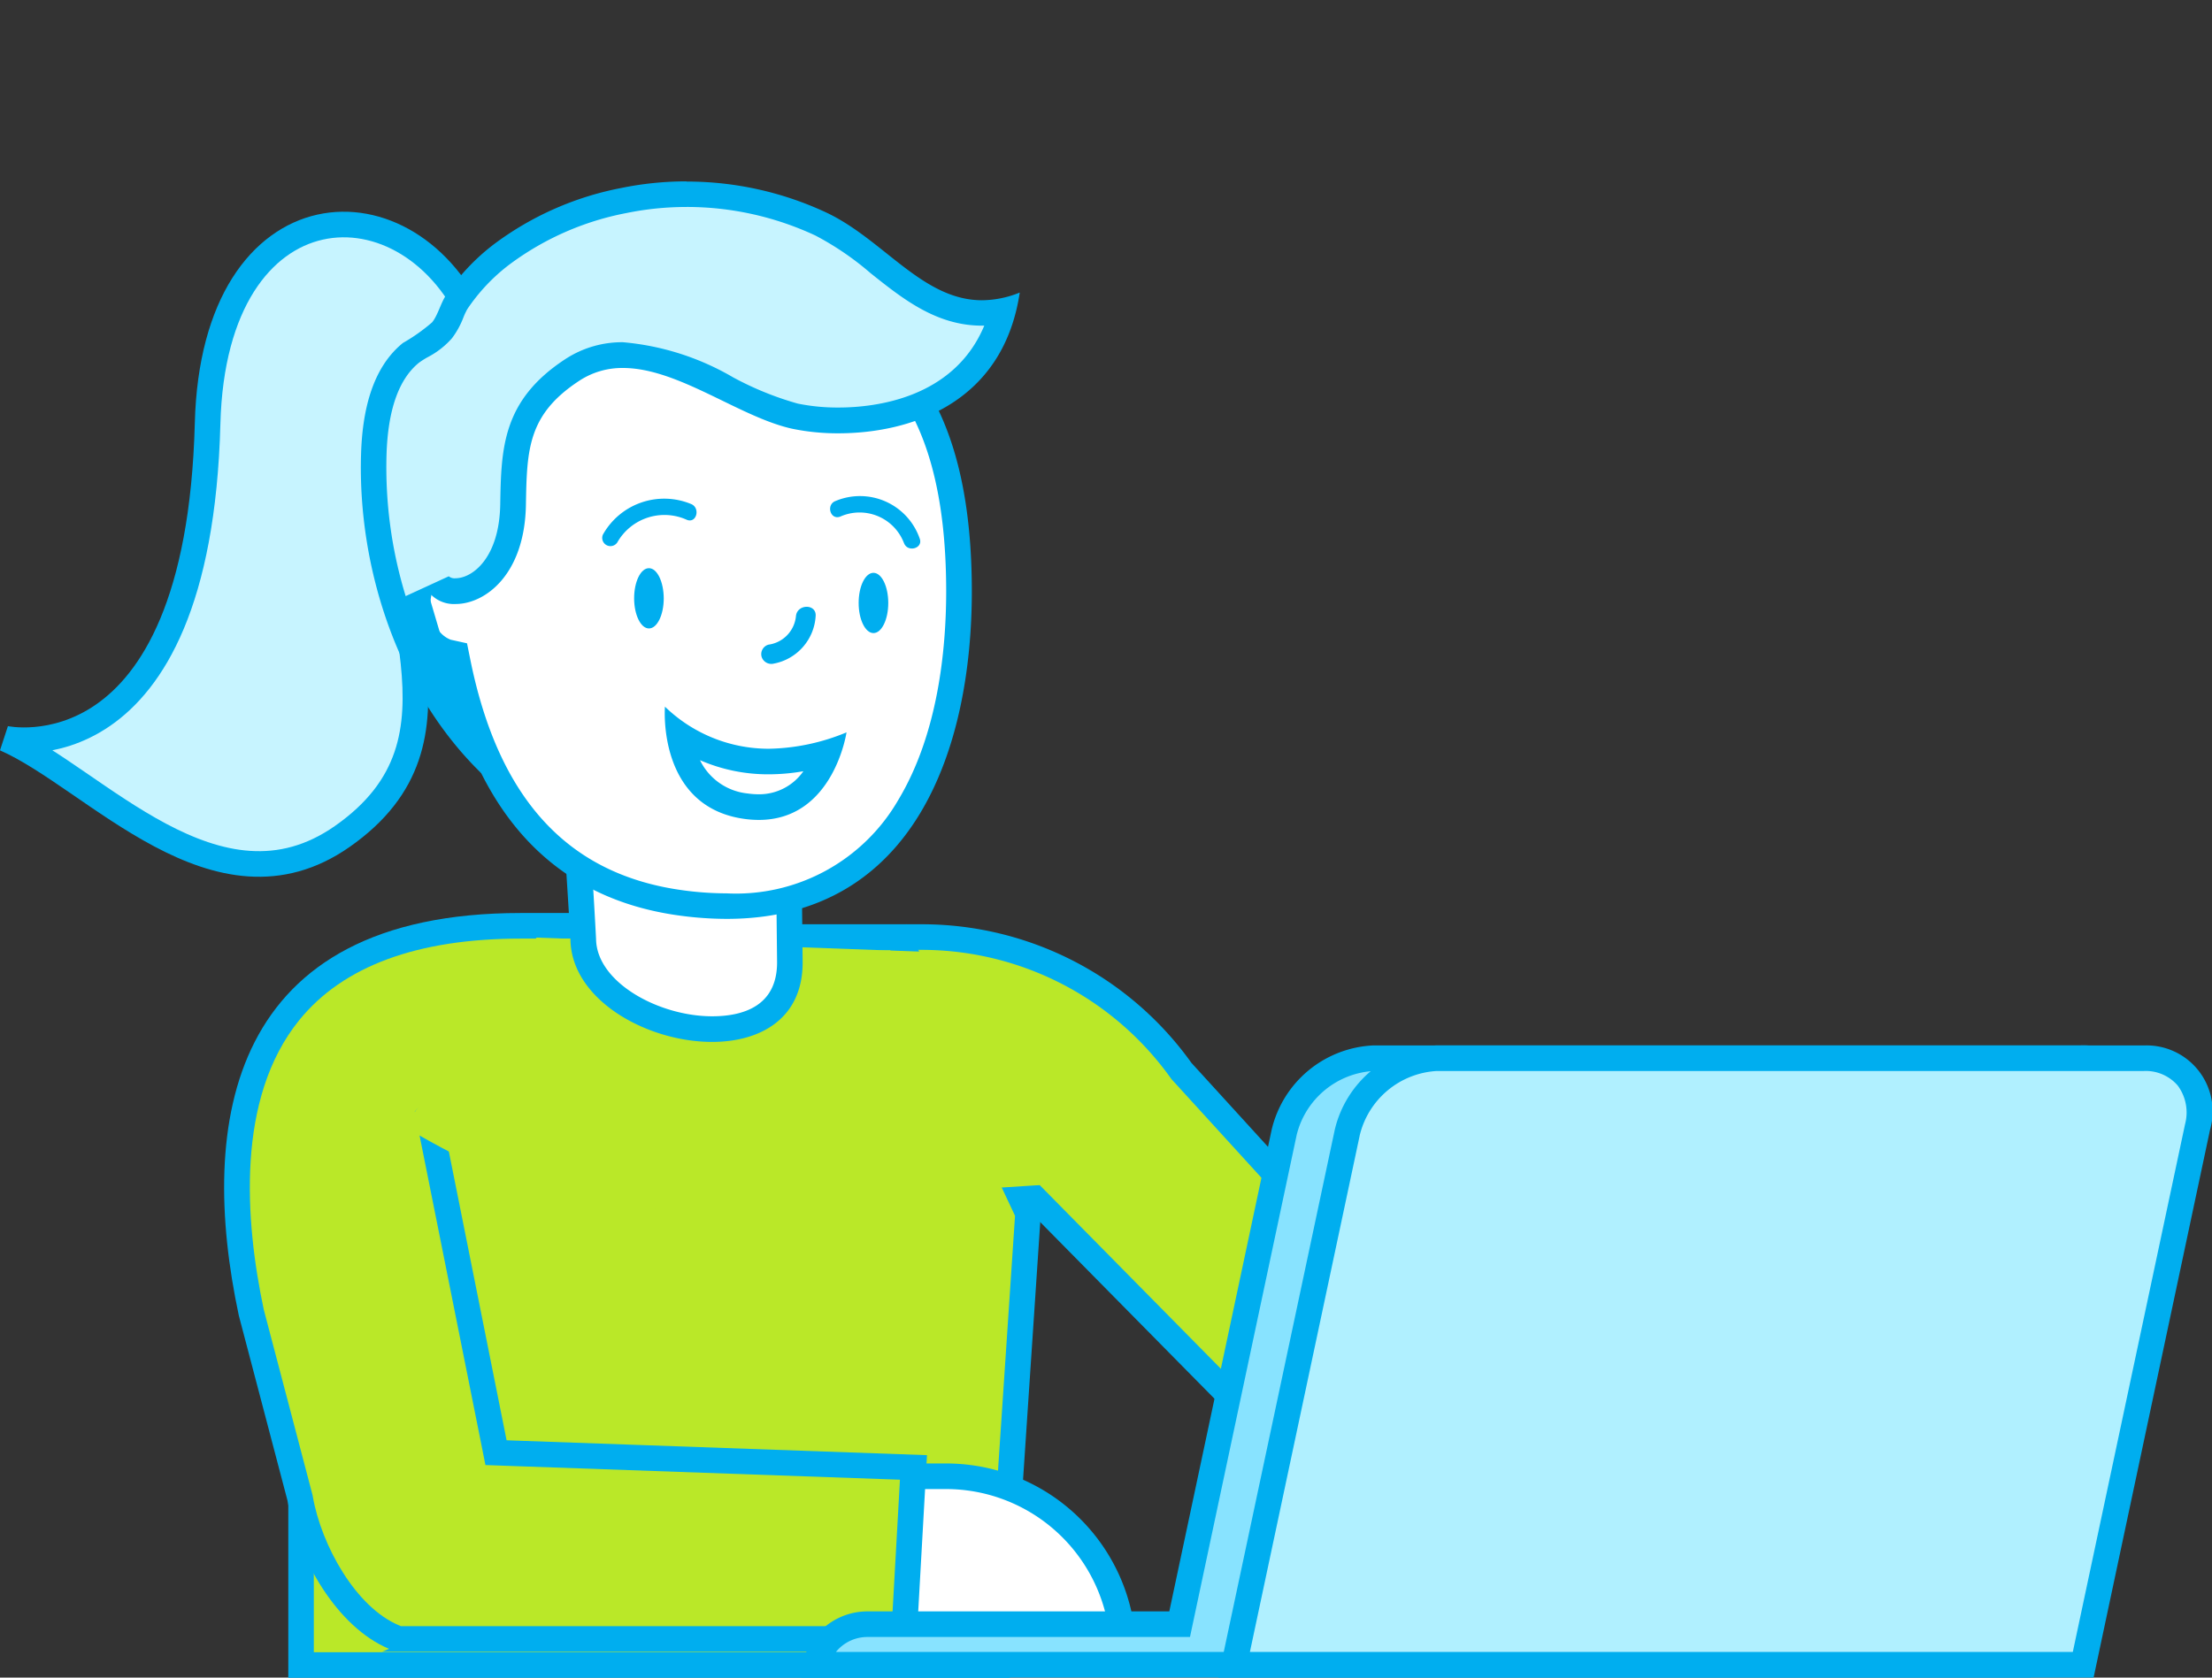
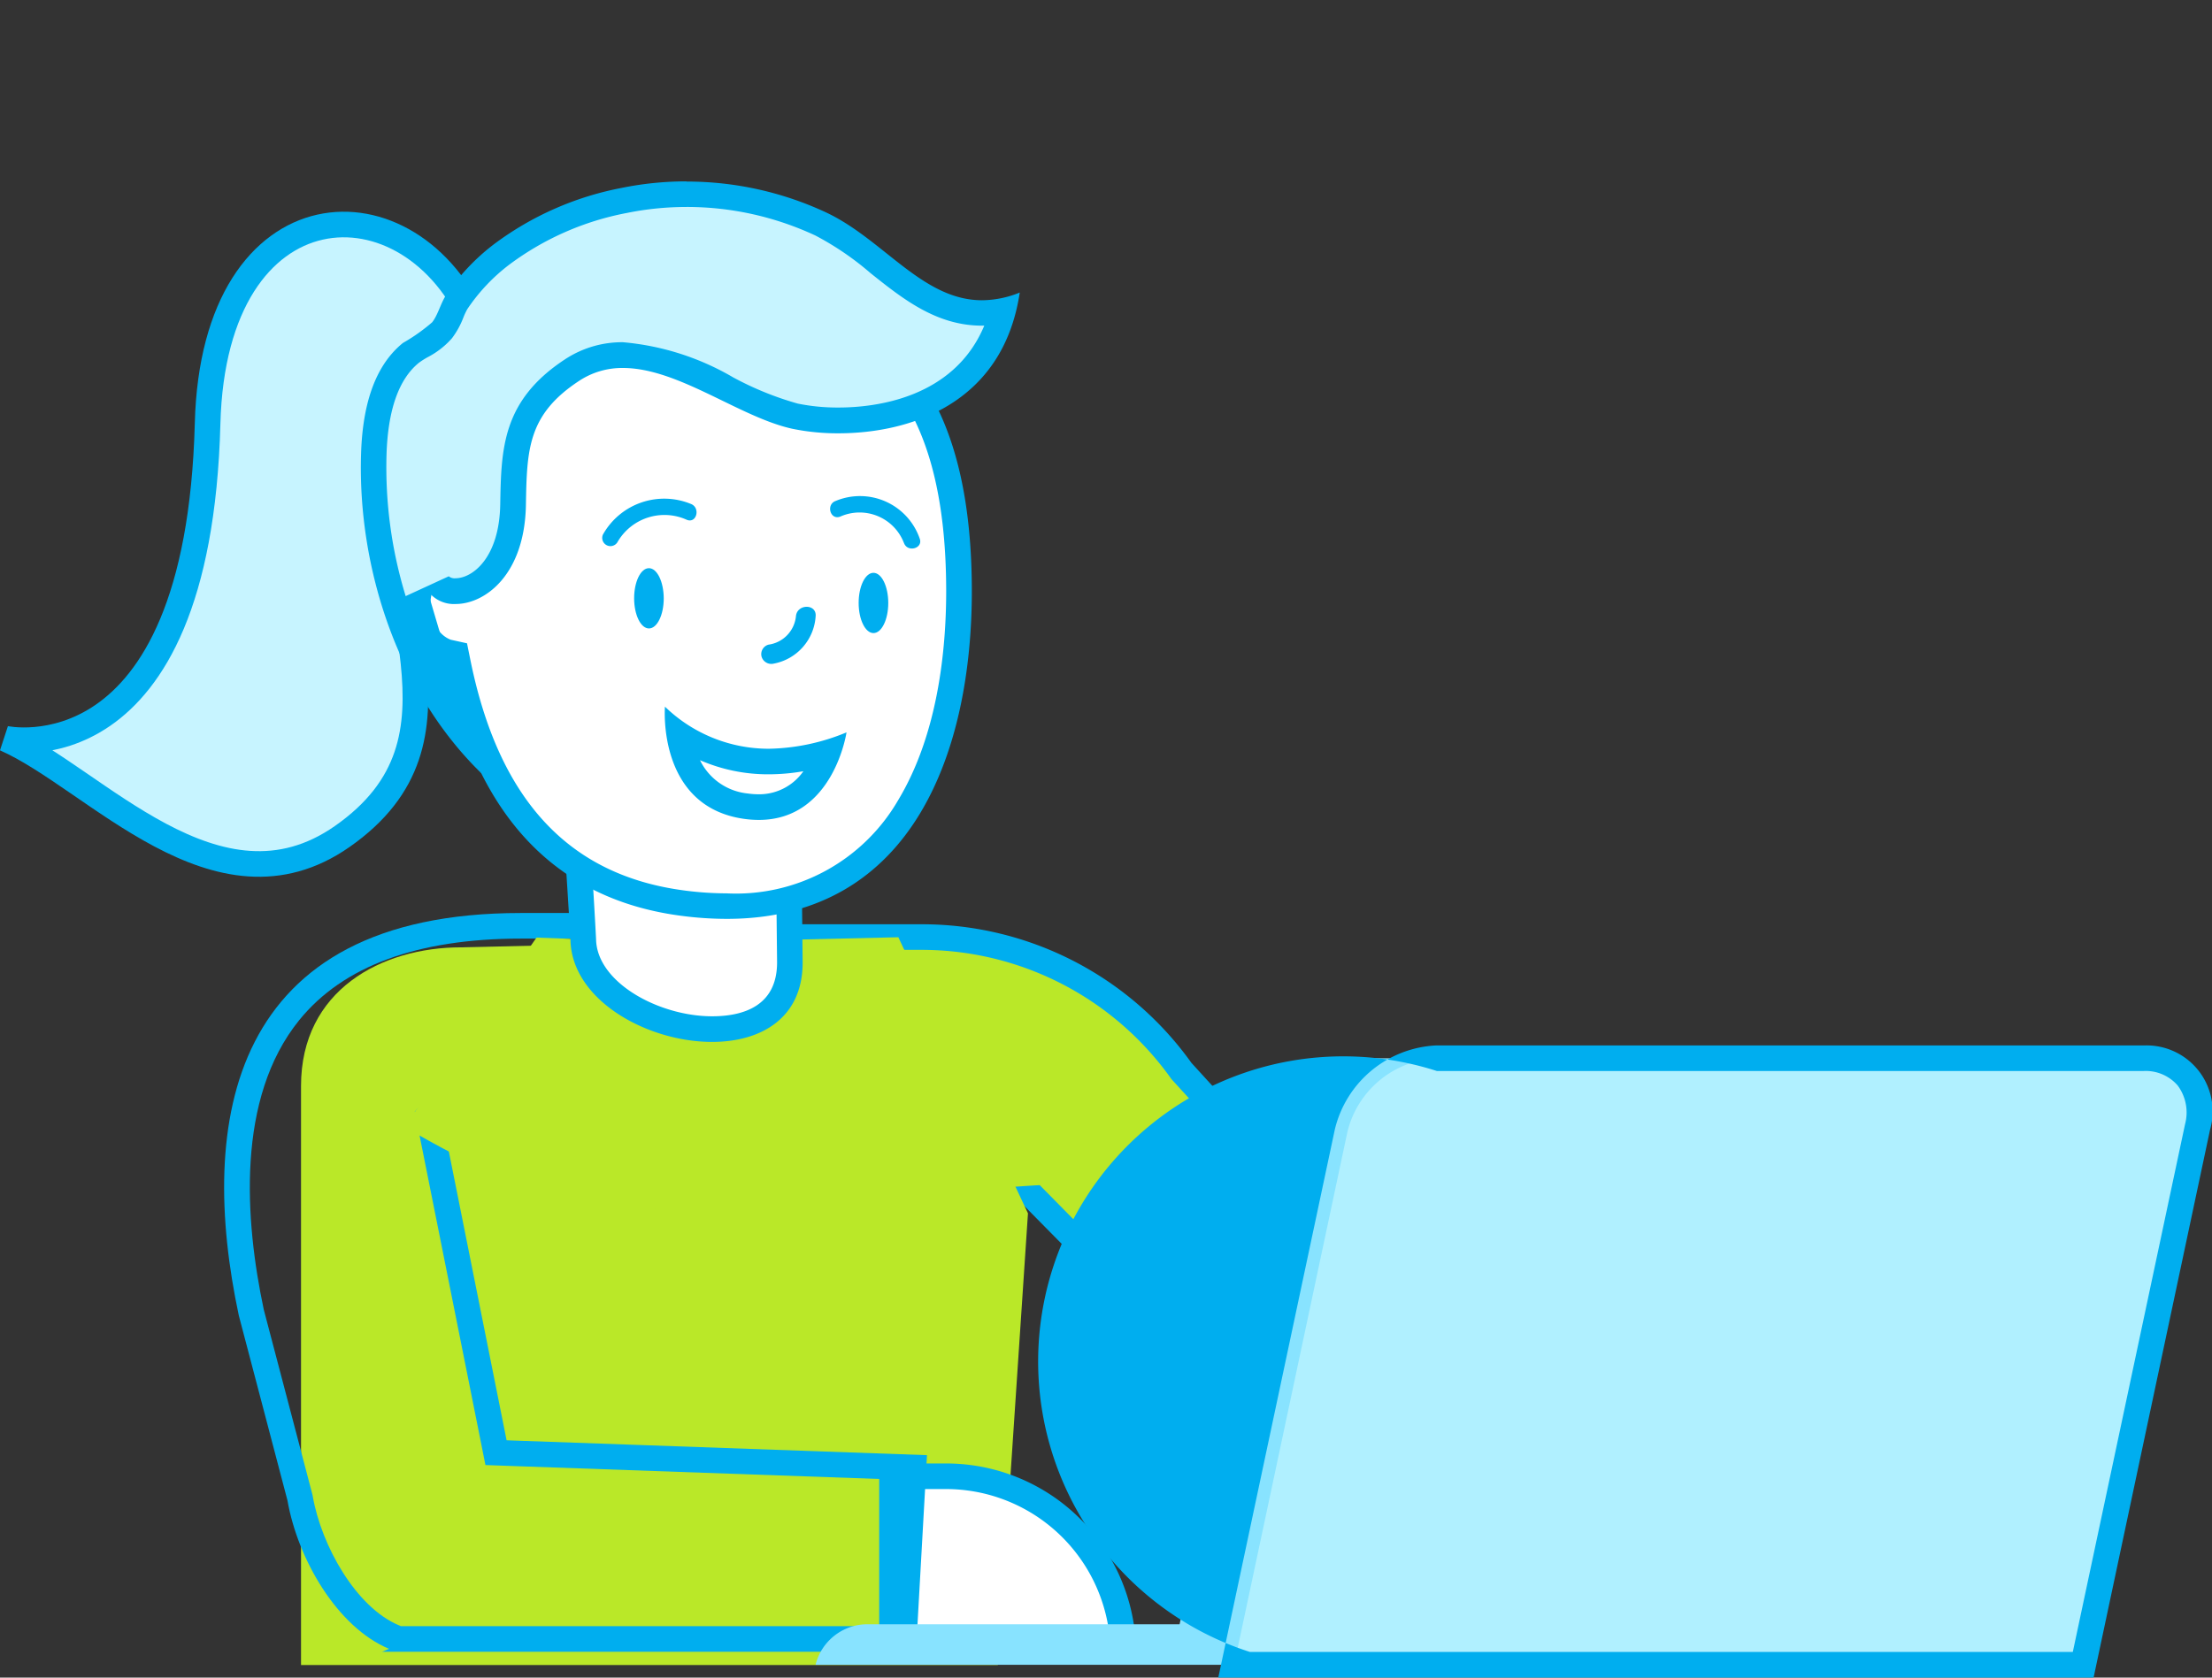
<svg xmlns="http://www.w3.org/2000/svg" id="_ÎÓÈ_1" data-name="—ÎÓÈ_1" width="112.325" height="85.212" viewBox="0 0 112.325 85.212">
  <rect x="0" y="0" width="112.325" height="85.212" fill="#333333" stroke="none" />
  <g>
    <g>
      <g>
        <path d="M71.737,80.325,39.457,47.6h7.36a16.193,16.193,0,0,1,13.151,6.769L78.309,74.485c1.2,1.7,1.6,3.054,1.125,3.978-.659,1.281-3.152,1.989-7.023,2Z" fill="#bae828" />
        <path d="M46.816,48.247a15.541,15.541,0,0,1,12.623,6.5l.045.063.052.057,18.239,20c1.038,1.47,1.421,2.641,1.081,3.3-.2.383-1.237,1.624-6.381,1.644l-.416-.083L41.011,48.247h5.805m0-1.3H37.9L71.414,80.923l.933.187c6.439,0,10.185-1.823,6.442-7.063L60.5,53.987a16.813,16.813,0,0,0-13.681-7.04Z" fill="#00aeef" />
      </g>
      <g>
        <path d="M15.286,84.574V55.161c0-4.865,4.084-7.042,8.132-7.042l22.2-.513L52.2,61.63,50.67,84.574Z" fill="#bae828" />
-         <path d="M45.205,48.266l6.338,13.489L50.062,83.924H15.936V55.161c0-4.415,3.758-6.392,7.512-6.392l21.757-.5m.817-1.319-22.6.522c-4.85,0-8.782,2.841-8.782,7.692V85.224H51.278l1.584-23.718-6.84-14.559Z" fill="#00aeef" />
      </g>
      <g>
        <g>
          <path d="M45.3,83.328V74.986h2.751a9,9,0,0,1,8.969,8.342Z" fill="#fff" />
          <path d="M48.046,75.635a8.357,8.357,0,0,1,8.242,7.044H45.946V75.635h2.1m0-1.3h-3.4v9.644H57.689a9.643,9.643,0,0,0-9.643-9.644Z" fill="#00aeef" />
        </g>
        <g>
-           <path d="M20.23,83.25l-.222-.091c-2.481-1.035-4.31-4.4-4.77-7.048l-2.483-9.456c-.985-4.63-1.456-11.062,1.929-15.243C17.039,48.5,21,47.029,26.444,47.029h4.093l-8.772,9.633,3.423,17.129,21.2.749L45.9,83.25Z" fill="#bae828" />
          <path d="M29.066,47.678l-7.561,8.3-.442.486.129.644,3.258,16.3.2,1.008,1.028.037,20.021.707L45.283,82.6H20.361l-.1-.043c-2.185-.911-3.943-4.05-4.38-6.559l-.009-.055-.014-.053-2.464-9.372c-.957-4.518-1.418-10.724,1.8-14.7,2.226-2.749,6.012-4.143,11.255-4.143h2.622m2.942-1.3H26.444c-14.84,0-16.406,10.631-14.318,20.441l2.472,9.4c.516,2.964,2.519,6.436,5.16,7.536L19.4,83.9H46.512l.56-9.987-21.347-.755-3.259-16.3,9.542-10.479Z" fill="#00aeef" />
        </g>
      </g>
    </g>
    <g>
      <path d="M41.414,84.562a2.715,2.715,0,0,1,2.632-2.06H59.9L65.213,57.51a4.894,4.894,0,0,1,4.544-3.756h35.9a2.784,2.784,0,0,1,2.223.976,2.94,2.94,0,0,1,.505,2.51l-5.807,27.322Z" fill="#88e3ff" />
-       <path d="M105.66,54.4a2.149,2.149,0,0,1,1.718.736,2.306,2.306,0,0,1,.374,1.966l-5.7,26.807H42.448a2.058,2.058,0,0,1,1.6-.76H60.427l.219-1.03,5.2-24.476A4.274,4.274,0,0,1,69.757,54.4h35.9m0-1.3h-35.9a5.569,5.569,0,0,0-5.18,4.272l-5.2,24.477H44.046a3.36,3.36,0,0,0-3.361,3.36h62.422l5.917-27.837A3.354,3.354,0,0,0,105.66,53.1Z" fill="#00aeef" />
    </g>
    <g>
      <path d="M62.668,84.562l5.75-27.052a4.894,4.894,0,0,1,4.544-3.756h35.9a2.784,2.784,0,0,1,2.224.976,2.936,2.936,0,0,1,.5,2.509l-5.807,27.323Z" fill="#b0f0ff" />
-       <path d="M108.864,54.4a2.146,2.146,0,0,1,1.718.736,2.3,2.3,0,0,1,.375,1.966l-5.7,26.807H63.47l5.583-26.266A4.276,4.276,0,0,1,72.962,54.4h35.9m0-1.3h-35.9a5.568,5.568,0,0,0-5.18,4.272L61.865,85.212h44.447l5.916-27.837a3.353,3.353,0,0,0-3.364-4.272Z" fill="#00aeef" />
+       <path d="M108.864,54.4a2.146,2.146,0,0,1,1.718.736,2.3,2.3,0,0,1,.375,1.966l-5.7,26.807H63.47A4.276,4.276,0,0,1,72.962,54.4h35.9m0-1.3h-35.9a5.568,5.568,0,0,0-5.18,4.272L61.865,85.212h44.447l5.916-27.837a3.353,3.353,0,0,0-3.364-4.272Z" fill="#00aeef" />
    </g>
  </g>
  <path d="M20.585,57.163c-.161.264,8.145,4.357,8.69,4.439s25.689-1.546,25.689-1.546L47.932,48.381l-20.688-.757Z" fill="#bae828" />
  <path d="M24.152,16.554c-3.242-7.688-13.289-7.342-13.61,4.952C10.066,39.7.261,37.518.261,37.518,4.8,39.511,11.02,46.933,17.375,42.491c7.115-4.973,1.633-11.951,2.72-19.9.263-1.923,1.933-3.563,3.767-2.926" fill="#c7f4ff" stroke="#00aeef" stroke-width="1.3" />
  <g>
    <path d="M36.164,52.272c-3.052,0-6.5-1.949-6.541-4.558,0-.056-.239-4.214-.449-6.993a8.415,8.415,0,0,0,6.2,2.33,17.824,17.824,0,0,0,4.67-.706l.069,6.548C40.11,51.942,37.35,52.272,36.164,52.272Z" fill="#fff" />
    <path d="M29.939,42.2A9.512,9.512,0,0,0,35.372,43.7a17.461,17.461,0,0,0,4.028-.52l.06,5.705c0,2.262-1.792,2.736-3.3,2.736-2.695,0-5.855-1.712-5.892-3.919,0-.047-.153-2.905-.333-5.507m-1.613-3.659,0,.005,0-.005Zm0,.005c.111.26.642,9.037.645,9.182.051,3.079,3.9,5.2,7.191,5.2,2.456,0,4.6-1.184,4.6-4.036l-.078-7.406a18.07,18.07,0,0,1-5.31.921,7.539,7.539,0,0,1-7.044-3.859Z" fill="#00aeef" />
  </g>
  <g>
    <g>
      <path d="M36.9,46.027a17.243,17.243,0,0,1-2.242-.153c-6.093-.8-9.932-4.918-11.412-12.239l-.084-.414-.413-.092a1.993,1.993,0,0,1-1.286-1.295,2.688,2.688,0,0,1,.61-3.133l.541-.243-.019-.437c-.029-.7-.05-1.4-.05-2.076,0-8.175,3.265-10.8,13.459-10.809,8.656,0,12.684,4.728,12.691,14.879,0,3.081-.436,7.484-2.533,10.965A10.126,10.126,0,0,1,36.9,46.027Z" fill="#fff" />
      <path d="M36.023,14.486v1.3c8.2,0,12.017,4.522,12.024,14.23,0,3-.42,7.276-2.439,10.628A9.514,9.514,0,0,1,36.9,45.377a16.638,16.638,0,0,1-2.157-.147c-5.869-.771-9.421-4.606-10.86-11.724l-.168-.83-.827-.182a1.379,1.379,0,0,1-.822-.9,2.125,2.125,0,0,1,.319-2.317l.1-.044.8-.364-.037-.874c-.033-.772-.049-1.442-.05-2.048,0-3.991.811-6.431,2.638-7.913,1.884-1.529,5.116-2.242,10.179-2.246l.009-1.3m0,0h-.017c-10.489.007-14.114,2.936-14.108,11.46,0,.688.021,1.392.051,2.1a1.7,1.7,0,0,0-.221.1,3.308,3.308,0,0,0-.866,3.923,2.623,2.623,0,0,0,1.75,1.689c1.251,6.19,4.463,11.769,11.965,12.755a17.9,17.9,0,0,0,2.326.158c9.586,0,12.45-8.746,12.445-16.662C49.341,21.5,46.5,14.486,36.022,14.486Z" fill="#00aeef" />
    </g>
    <g>
      <path d="M22.97,36.567a22.317,22.317,0,0,1-3.989-13.5c.077-2.465.712-4.2,1.888-5.147a4.121,4.121,0,0,1,.521-.335,3.668,3.668,0,0,0,1.054-.808,3.647,3.647,0,0,0,.488-.9,3.475,3.475,0,0,1,.257-.526,10.092,10.092,0,0,1,2.3-2.445,15.108,15.108,0,0,1,6.194-2.723,15.811,15.811,0,0,1,3.178-.321,16.116,16.116,0,0,1,6.822,1.514,15.521,15.521,0,0,1,2.929,1.993c1.556,1.24,3.164,2.522,5.249,2.522h0a5.3,5.3,0,0,0,1.06-.109c-1.327,5-6.213,5.567-8.352,5.567a10.747,10.747,0,0,1-2.2-.216,16.4,16.4,0,0,1-3.417-1.378,12.926,12.926,0,0,0-5.322-1.724,4.628,4.628,0,0,0-2.58.758c-2.914,1.909-2.95,3.978-3,6.841-.056,3.2-1.824,4.39-2.925,4.39a1.015,1.015,0,0,1-.883-.4l-1.168.539Z" fill="#c7f4ff" />
      <path d="M34.865,10.512h0a15.439,15.439,0,0,1,6.545,1.453,14.817,14.817,0,0,1,2.8,1.912c1.643,1.31,3.342,2.664,5.654,2.664h.117C48.431,20.252,44.41,20.7,42.574,20.7a10.1,10.1,0,0,1-2.064-.2,15.974,15.974,0,0,1-3.272-1.327,13.368,13.368,0,0,0-5.606-1.79,5.267,5.267,0,0,0-2.936.865c-3.2,2.1-3.244,4.542-3.294,7.372-.048,2.734-1.421,3.752-2.274,3.752a.452.452,0,0,1-.339-.1L20.6,30.279a22.279,22.279,0,0,1-.972-7.194c.071-2.267.625-3.835,1.647-4.661a4.18,4.18,0,0,1,.44-.28,4.236,4.236,0,0,0,1.233-.96,4.261,4.261,0,0,0,.58-1.051,3.474,3.474,0,0,1,.2-.428A9.454,9.454,0,0,1,25.89,13.42a14.478,14.478,0,0,1,5.928-2.6,15.164,15.164,0,0,1,3.047-.307m0-1.3a16.416,16.416,0,0,0-3.309.334A15.738,15.738,0,0,0,25.1,12.392,10.772,10.772,0,0,0,22.644,15c-.267.409-.41,1.008-.7,1.371a9.25,9.25,0,0,1-1.48,1.047c-1.612,1.3-2.064,3.56-2.129,5.631-.183,5.821,1.887,12.126,6.12,16.24l-2.751-9.3a1.648,1.648,0,0,0,1.428.691c1.512,0,3.512-1.5,3.574-5.029.049-2.806.087-4.592,2.706-6.308a3.955,3.955,0,0,1,2.224-.652c2.81,0,5.915,2.5,8.6,3.088a11.333,11.333,0,0,0,2.34.23c3.494,0,8.344-1.406,9.207-7.15a5.162,5.162,0,0,1-1.916.392c-3.022,0-5-3.083-7.9-4.452a16.713,16.713,0,0,0-7.1-1.577Z" fill="#00aeef" />
    </g>
    <path d="M33.705,30.39c0,.845-.336,1.531-.751,1.531s-.752-.685-.753-1.53.336-1.531.751-1.531S33.7,29.545,33.705,30.39Z" fill="#00aeef" />
    <path d="M45.106,30.626c0,.845-.336,1.531-.751,1.531s-.752-.685-.753-1.53.335-1.53.751-1.531S45.105,29.781,45.106,30.626Z" fill="#00aeef" />
    <path d="M30.629,27.131a3.568,3.568,0,0,1,4.465-1.53c.489.2.274,1.008-.222.8a2.752,2.752,0,0,0-3.524,1.148.417.417,0,0,1-.719-.421Z" fill="#00aeef" />
    <path d="M45.9,27.576a2.412,2.412,0,0,0-3.241-1.332c-.506.18-.723-.624-.221-.8a3.209,3.209,0,0,1,4.265,1.914c.184.5-.62.722-.8.221Z" fill="#00aeef" />
    <path d="M39.018,32.745a1.621,1.621,0,0,0,1.4-1.445c.058-.635,1.057-.641,1,0a2.616,2.616,0,0,1-2.129,2.408.517.517,0,0,1-.615-.349.5.5,0,0,1,.349-.614Z" fill="#00aeef" />
    <g>
      <path d="M38.528,41a4.589,4.589,0,0,1-.664-.049,3.945,3.945,0,0,1-3.388-3.661,8.031,8.031,0,0,0,4.561,1.4,10.585,10.585,0,0,0,3-.466A3.776,3.776,0,0,1,38.528,41Z" fill="#fff" />
      <path d="M35.541,38.611a8.65,8.65,0,0,0,3.5.719,10.266,10.266,0,0,0,1.754-.156,2.735,2.735,0,0,1-2.263,1.171,4.09,4.09,0,0,1-.572-.042,3.03,3.03,0,0,1-2.415-1.692m-1.779-2.719s-.414,5.071,4.011,5.7a5.307,5.307,0,0,0,.755.055c3.8,0,4.454-4.447,4.454-4.447a10.729,10.729,0,0,1-3.945.832,7.575,7.575,0,0,1-5.275-2.138Z" fill="#00aeef" />
    </g>
  </g>
</svg>